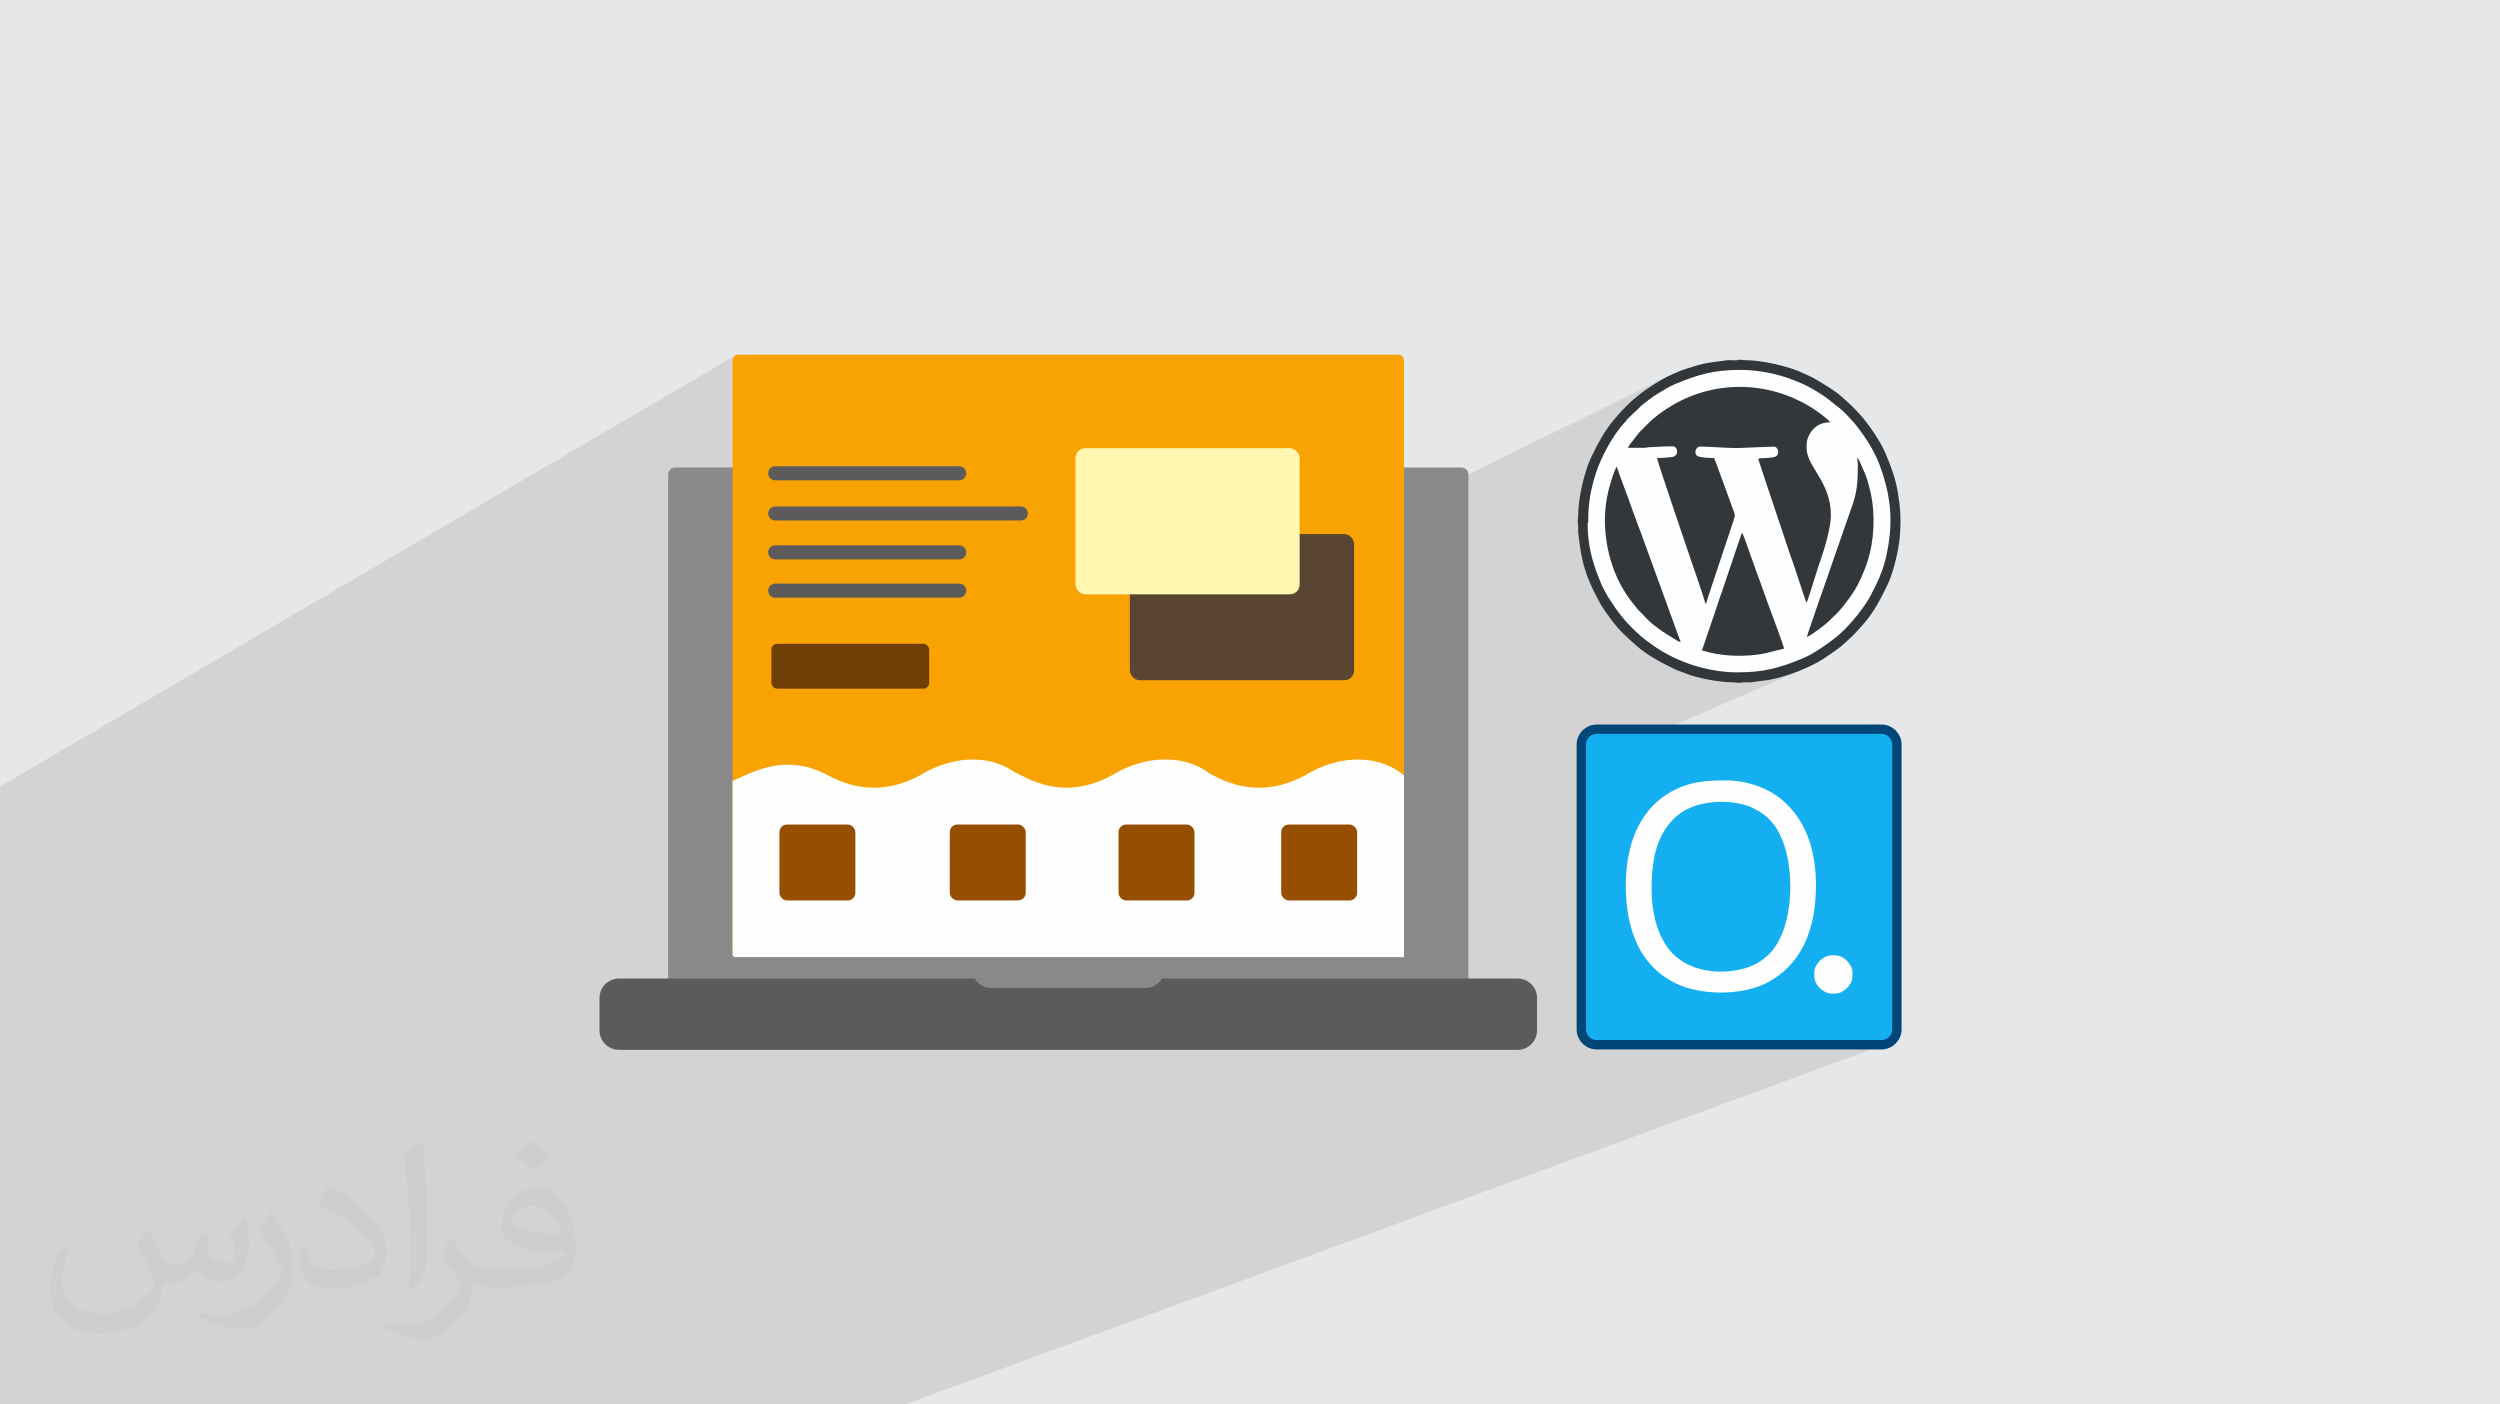
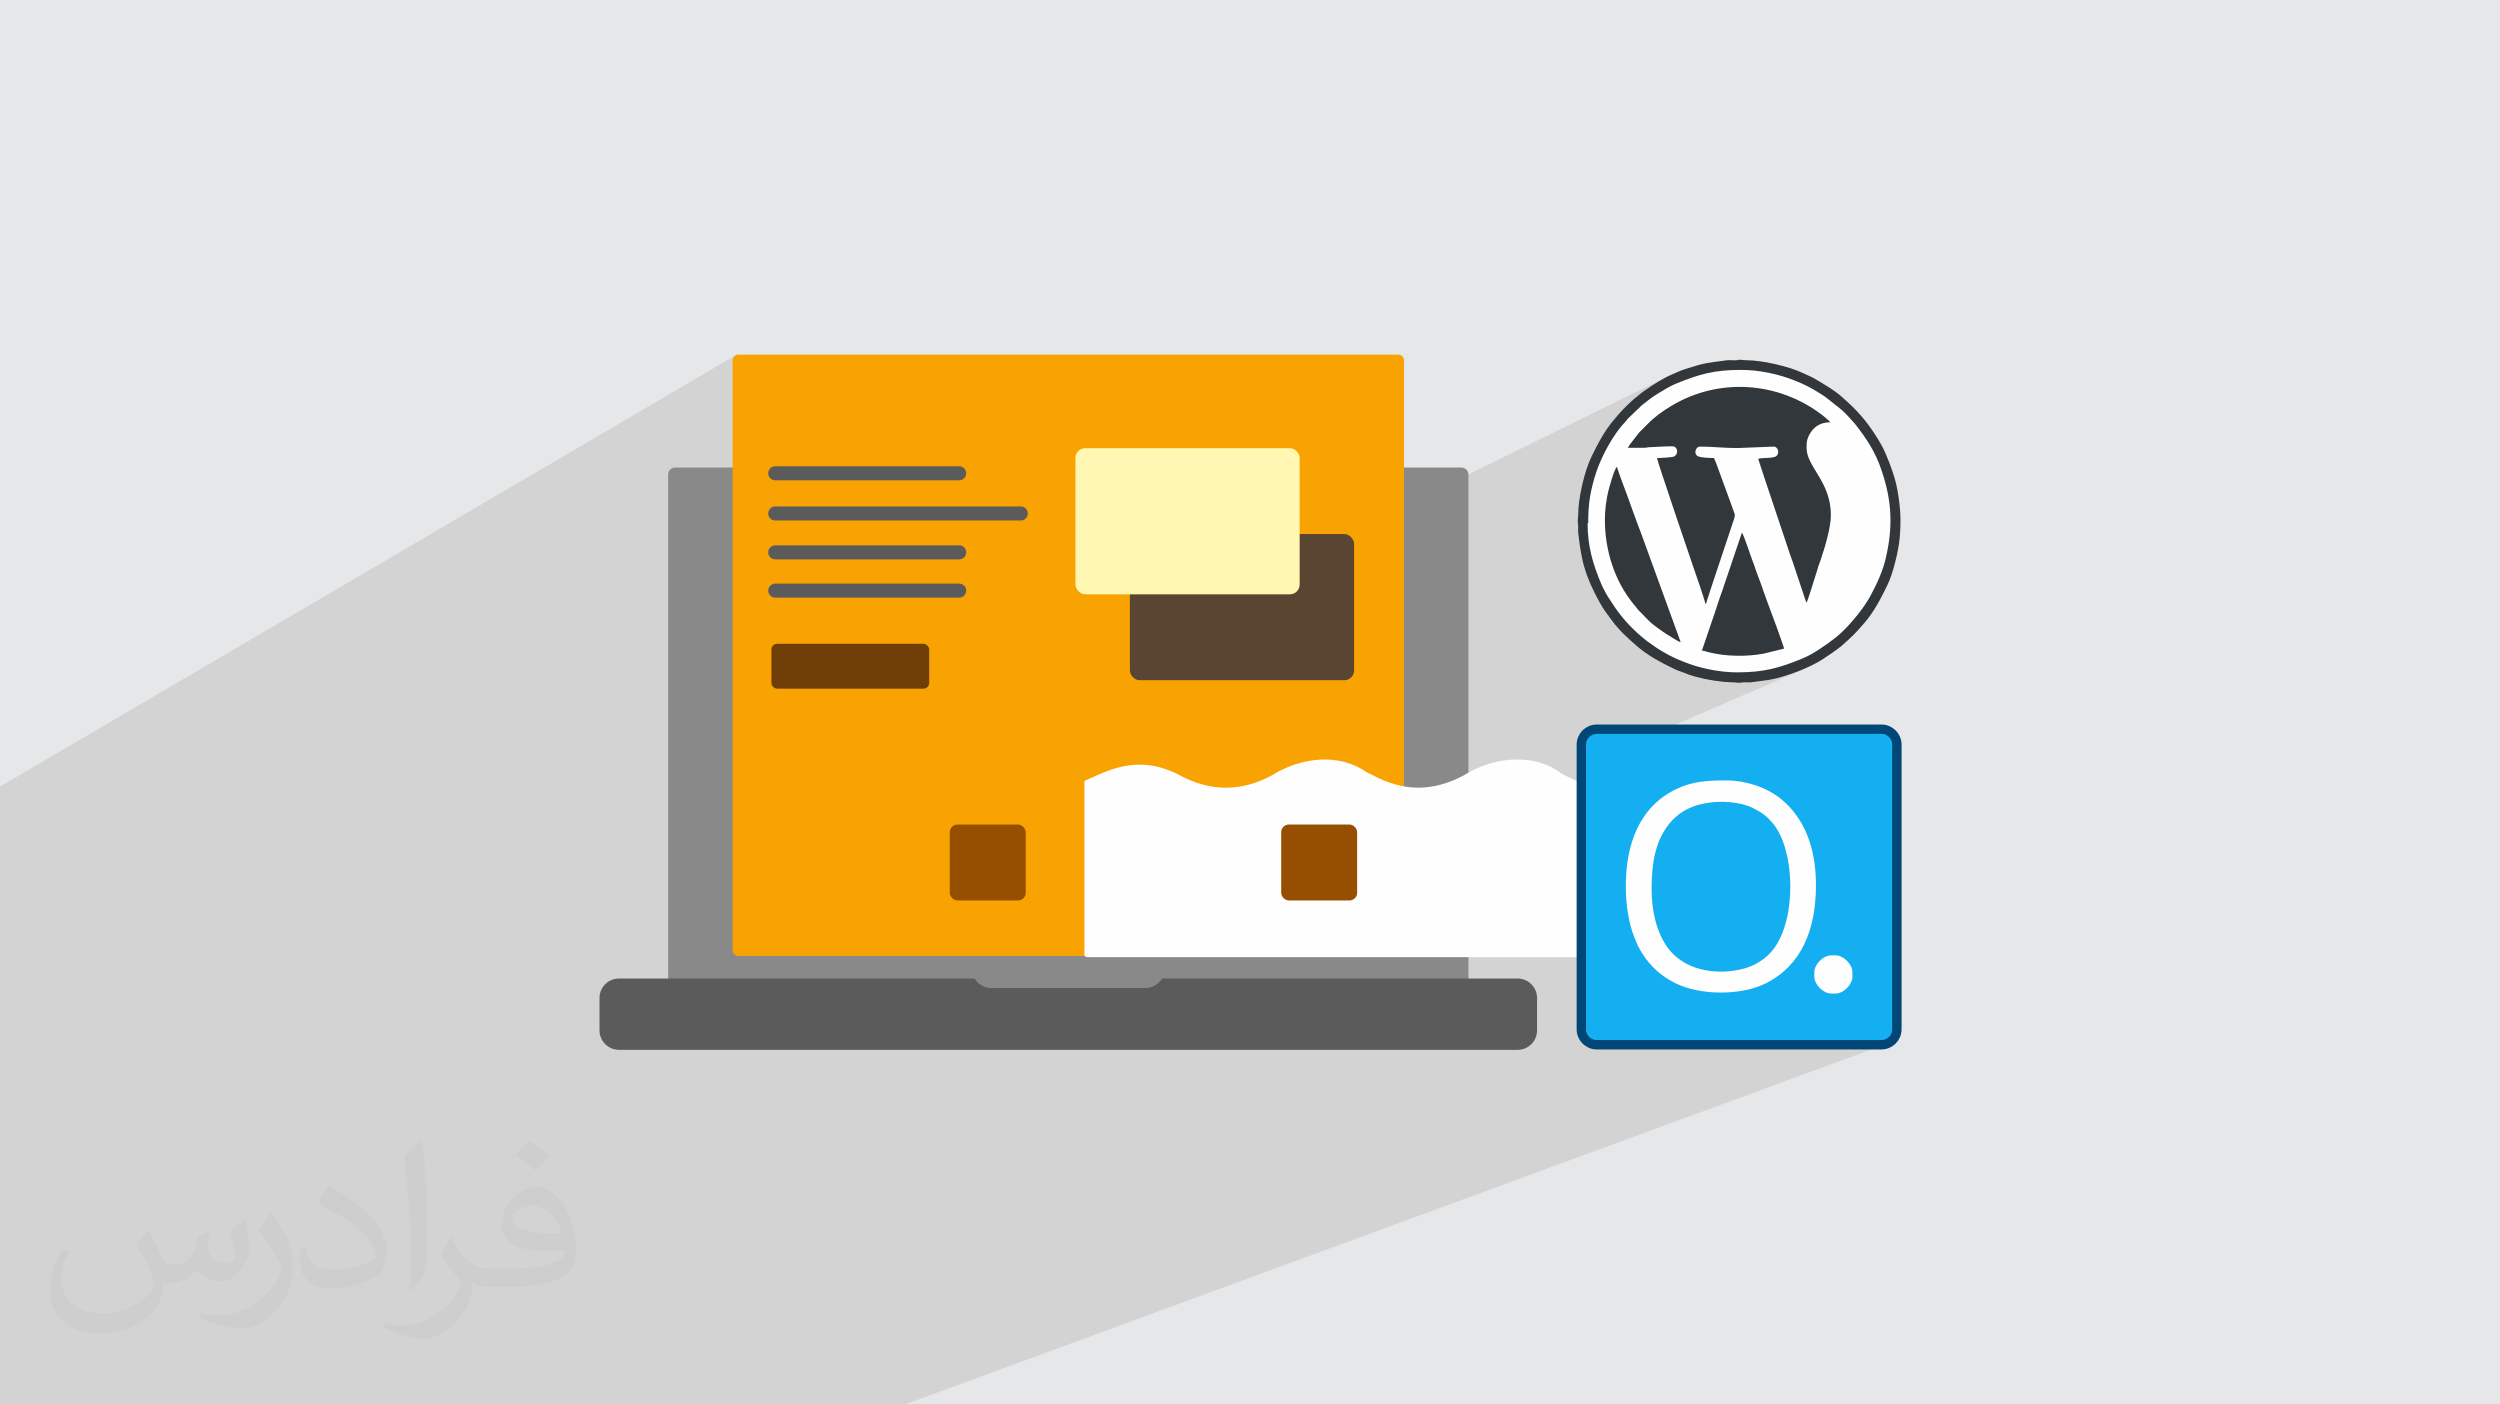
<svg xmlns="http://www.w3.org/2000/svg" xml:space="preserve" width="94.192mm" height="52.917mm" version="1.1" style="shape-rendering:geometricPrecision; text-rendering:geometricPrecision; image-rendering:optimizeQuality; fill-rule:evenodd; clip-rule:evenodd" viewBox="0 0 9404.92 5283.66">
  <defs>
    <style type="text/css">
   
    .str1 {stroke:#004677;stroke-width:35.23;stroke-miterlimit:22.926}
    .str0 {stroke:#5B5B5B;stroke-width:52.84;stroke-linecap:round;stroke-linejoin:round;stroke-miterlimit:22.926}
    .fil10 {fill:none}
    .fil6 {fill:#FEFEFE}
    .fil3 {fill:#898989}
    .fil5 {fill:#5B5B5B}
    .fil9 {fill:#FFF7B2}
    .fil12 {fill:#13AFF0}
    .fil14 {fill:#32373C}
    .fil8 {fill:#594532}
    .fil11 {fill:#703F07}
    .fil7 {fill:#964F00}
    .fil0 {fill:#E6E7E8}
    .fil4 {fill:#F9A302}
    .fil13 {fill:#FEFEFE}
    .fil2 {fill:#373435;fill-opacity:0.031}
    .fil1 {fill:#2B2A29;fill-opacity:0.102}
   
  </style>
  </defs>
  <g id="Layer_x0020_1">
    <polygon class="fil0" points="-0,0 9404.92,0 9404.92,5283.66 -0,5283.66 " />
    <polygon class="fil1" points="6797.49,2397.12 6710.4,2435.28 6710.98,2437.31 6711.58,2440.08 6509.53,2528.57 6509.84,2528.59 6522.68,2529.12 6535.36,2529.3 6553.86,2529.11 6571.43,2528.52 6588.19,2527.54 6604.22,2526.17 6619.66,2524.39 6634.6,2522.21 6649.13,2519.63 6663.39,2516.63 6677.46,2513.23 6691.46,2509.4 6705.5,2505.16 6719.67,2500.48 6734.09,2495.39 6748.85,2489.87 6764.08,2483.92 6779.87,2477.53 6788.33,2473.85 6632.9,2541.48 6656.96,2537.18 6685.37,2530.63 6713.23,2522.72 6740.5,2513.48 6767.15,2502.98 6634.67,2560.51 6654.3,2557.94 6666.38,2555.61 6679,2552.78 6692.08,2549.46 6705.52,2545.71 6719.21,2541.55 6733.06,2537.02 6746.98,2532.15 6760.86,2526.96 6774.62,2521.52 6788.15,2515.84 5948.91,2879.47 5948.91,3118.97 6317.11,2963.39 6328.63,2958.68 6340.07,2954.54 6351.46,2950.92 6362.84,2947.81 6374.22,2945.15 6385.65,2942.91 6397.18,2941.07 6408.81,2939.57 6420.59,2938.39 6432.54,2937.49 6444.72,2936.83 6457.14,2936.38 6469.86,2936.11 6482.87,2935.98 6496.24,2935.94 6509.49,2936.23 6522.89,2937.11 6536.42,2938.57 6550.02,2940.61 6563.64,2943.19 6577.22,2946.34 6590.73,2950.02 6604.1,2954.24 6617.29,2958.97 6630.26,2964.23 6642.94,2969.99 6655.3,2976.24 6667.29,2982.99 6678.85,2990.22 6689.93,2997.91 6700.49,3006.07 6708.67,3013.02 6716.59,3020.19 6724.24,3027.58 6731.62,3035.18 6738.72,3043.02 6745.56,3051.07 6752.13,3059.33 6758.43,3067.81 6764.47,3076.49 6770.24,3085.39 6775.74,3094.5 6780.98,3103.8 6785.97,3113.32 6790.68,3123.03 6795.13,3132.96 6799.33,3143.07 6803.26,3153.38 6806.92,3163.88 6810.34,3174.58 6813.5,3185.47 6816.4,3196.55 6819.05,3207.81 6821.43,3219.27 6823.57,3230.9 6825.45,3242.72 6827.07,3254.71 6828.44,3266.88 6829.57,3279.24 6830.44,3291.76 6831.06,3304.46 6831.44,3317.32 6831.56,3330.36 6831.4,3345.85 6830.92,3361.16 6830.11,3376.27 6828.98,3391.17 6827.5,3405.86 6825.7,3420.33 6823.54,3434.58 6821.03,3448.6 6818.18,3462.39 6814.95,3475.93 6811.37,3489.22 6807.41,3502.25 6803.08,3515.02 6798.38,3527.52 6793.29,3539.74 6787.8,3551.69 6781.93,3563.35 6775.65,3574.7 6768.98,3585.76 6761.89,3596.51 6754.39,3606.94 6746.48,3617.05 6738.14,3626.83 6729.36,3636.28 6720.17,3645.39 6710.52,3654.15 6700.45,3662.56 6697.67,3664.67 6866.26,3599.75 6877.37,3595.53 6888.52,3594.02 6905.68,3594.02 6916.83,3595.53 6927.93,3599.75 6938.55,3606.24 6948.24,3614.58 6956.55,3624.3 6963.03,3634.98 6967.24,3646.16 6968.75,3657.41 6968.75,3674.26 6967.24,3685.51 6963.03,3696.69 6956.55,3707.36 6948.24,3717.08 6938.55,3725.42 6927.93,3731.91 6916.83,3736.13 6403.54,3930.35 7077.99,3930.34 7089.69,3929.16 7100.59,3925.78 3403.83,5283.66 2826.96,5283.66 2735.63,5283.66 2699.45,5283.66 2524.75,5283.66 2522.03,5283.66 2513.32,5283.66 2499.42,5283.66 2493.47,5283.66 2492.8,5283.66 2339.98,5283.66 2330.63,5283.66 2294.8,5283.66 2283.38,5283.66 2187.49,5283.66 1951.91,5283.66 1883.63,5283.66 1879.42,5283.66 1718.74,5283.66 1493.89,5283.66 1209.57,5283.66 1187.02,5283.66 1183.54,5283.66 960.24,5283.66 652.99,5283.66 623.51,5283.66 -0,5283.66 -0,5127.1 -0,5020.67 -0,5012.85 -0,4979.42 -0,4926.95 -0,4895.28 -0,4884.14 -0,4870.47 -0,4868.21 -0,4850.77 -0,4819.44 -0,4803.52 -0,4779.07 -0,4747.77 -0,4728.8 -0,4598.79 -0,4596.35 -0,4546.64 -0,4456.82 -0,4336.83 -0,4323.18 -0,4087.97 -0,3970.06 -0,3954.92 -0,3949.99 -0,3855.04 -0,3851.61 -0,3784.34 -0,3726.43 -0,3662.19 -0,3538.06 -0,3409.79 -0,3219.03 -0,3205.67 -0,2969.39 -0,2959.12 2765.36,1337.84 2762.17,1340.45 2759.54,1343.61 2757.57,1347.21 2756.32,1351.17 2755.88,1355.42 2755.88,1870.15 2916.41,1780.46 3608.44,1780.46 3328.1,1931.65 3611.58,1931.65 4068.2,1688.9 4075.08,1686.76 4082.45,1686.01 4852.59,1686.01 4859.96,1686.76 4866.84,1688.9 4873.06,1692.29 4878.49,1696.77 4882.99,1702.2 4886.37,1708.43 4888.52,1715.3 4889.27,1722.67 4889.27,2096.99 6272.29,1416.81 6264.41,1420.9 6256.09,1425.43 6247.45,1430.34 6238.59,1435.58 6229.61,1441.06 6220.6,1446.72 6211.68,1452.5 6202.92,1458.32 6194.45,1464.13 6186.35,1469.86 6178.74,1475.45 6171.7,1480.81 6165.33,1485.9 6159.74,1490.63 6158.19,1491.82 6156.79,1492.94 6155.49,1494 6154.24,1495.04 6152.99,1496.08 6151.7,1497.14 6150.3,1498.25 6149.11,1499.17 6284.14,1432.89 6258.82,1445.85 6234.24,1459.99 6210.43,1475.26 6187.41,1491.62 6165.24,1509.06 6159.28,1514.22 6286.42,1451.92 6277.74,1456.49 6269.35,1461.18 6261.17,1465.98 6253.1,1470.85 6245.04,1475.78 6236.86,1480.73 6229.06,1485.47 6221.36,1490.55 6213.72,1495.93 6206.16,1501.52 6198.65,1507.27 6191.18,1513.1 6183.73,1518.97 6176.29,1524.79 6163.83,1536.74 6537.53,1354.06 6535.34,1355.16 6163.78,1536.79 6122.31,1576.55 6121.21,1578.06 6120.33,1579.35 6119.59,1580.47 6118.88,1581.52 6118.12,1582.56 6117.21,1583.68 6116.07,1584.96 6114.61,1586.47 6106.35,1595.37 6098.09,1605.09 6089.89,1615.52 6083.64,1624.04 6321.67,1508.2 6339.08,1499.89 6356.7,1492.31 6374.5,1485.44 6392.46,1479.29 6410.57,1473.85 6428.81,1469.13 6447.15,1465.1 6465.57,1461.78 6484.07,1459.16 6502.62,1457.24 6521.2,1456.02 6539.78,1455.49 6558.36,1455.65 6576.91,1456.49 6595.42,1458.02 6613.87,1460.23 6632.23,1463.11 6650.49,1466.68 6668.63,1470.92 6686.63,1475.83 6704.47,1481.41 6722.13,1487.64 6739.6,1494.54 6756.85,1502.1 6773.86,1510.31 6790.63,1519.18 6807.11,1528.7 6823.31,1538.87 6839.2,1549.67 6854.75,1561.13 6857.8,1563.62 6861.74,1566.83 6866.25,1570.52 6871.01,1574.49 6875.65,1578.5 6879.85,1582.35 6883.28,1585.81 6885.6,1588.66 6815.6,1621.65 6811.86,1626.62 6805.2,1638.24 6802.28,1644.79 6800.1,1650.6 6798.53,1655.93 6797.48,1661.1 6796.84,1666.36 6796.51,1672.01 6796.39,1678.33 6796.37,1685.61 6797.4,1698.68 6800.29,1711.53 6804.81,1724.29 6810.66,1737.09 6817.58,1750.04 6825.3,1763.27 6833.55,1776.9 6840.65,1788.68 6986.95,1720.84 6994.66,1732.98 6995.44,1734.58 6996.14,1736.11 6996.79,1737.58 6997.41,1739.03 6998.04,1740.49 6998.68,1741.95 6999.38,1743.48 7000.16,1745.09 7004.88,1755.9 7009.14,1765.53 7013.05,1774.43 7016.68,1783.08 7020.1,1791.94 7023.39,1801.47 7026.63,1812.14 7029.9,1824.4 7031.91,1831.79 7033.82,1839.11 7035.63,1846.4 7037.34,1853.71 7038.93,1861.07 7040.43,1868.53 7041.83,1876.11 7043.12,1883.86 7045.14,1900.82 7046.67,1917.81 7047.69,1934.81 7048.21,1951.81 7048.2,1968.78 7047.68,1985.7 7046.62,2002.57 7045.03,2019.34 7042.91,2036.01 7040.23,2052.56 7037,2068.97 7033.19,2085.21 7028.83,2101.28 7023.9,2117.15 7018.37,2132.8 7012.26,2148.21 7007.99,2158.61 7003.81,2168.39 6999.67,2177.61 6995.56,2186.36 6991.43,2194.7 6987.24,2202.71 6982.96,2210.45 6978.54,2218 6973.96,2225.45 6969.18,2232.84 6964.15,2240.27 6958.84,2247.8 6953.21,2255.5 6947.23,2263.44 6940.87,2271.72 6934.07,2280.38 6927.55,2288.57 6921.17,2295.93 6914.88,2302.68 6908.59,2309.01 6902.26,2315.15 6895.81,2321.27 6889.18,2327.6 6882.3,2334.35 6875.08,2341.34 6865.48,2349.57 6854.19,2358.56 6841.95,2367.8 6829.45,2376.77 6817.4,2384.99 6806.51,2391.94 " />
    <path class="fil2" d="M558.52 4627.69c17.95,27.21 29.6,53.36 40.96,82.43 8.45,16.91 12.93,48.09 52.57,48.09 11.61,0 28.28,-3.42 43.06,-11.61 16.63,-8.73 29.32,-21.94 35.94,-42l15.85 -53.36 38.57 -19.02 2.64 2.64c-5.27,20.09 -6.59,39.36 -6.59,54.43 0,44.63 38.57,61.56 69.22,61.56 17.95,0 34.09,-8.73 34.09,-25.11 0,-21.13 -8.98,-57.06 -20.62,-89.29 17.95,-17.95 35.94,-35.94 56.53,-50.47l3.17 1.6c8.98,38.04 14,75.56 14,100.66 0,24.57 -10.83,51.79 -19.81,69.49 -18.49,34.87 -51.25,62.62 -90.87,62.62 -30.1,0 -63.65,-15.07 -86.66,-43.06l-1.32 0c-21.66,26.96 -55.22,51.25 -108.86,51.25l-16.63 0c-2.64,35.41 -10.29,60.49 -21.94,82.95 -31.95,62.34 -126.81,106.47 -216.1,106.47 -124.17,0 -186.51,-71.59 -186.51,-166.96 0,-58.91 19.27,-113.6 48.88,-152.42l24.29 10.04c-18.49,35.41 -30.91,68.68 -30.91,101.45 0,89.29 72.66,131.83 156.4,131.83 77.68,0 173.83,-49.41 191.28,-106.72 -6.59,-62.62 -30.1,-91.93 -66.04,-148.99 10.83,-19.02 24.83,-38.04 42.28,-58.38l3.17 0 0 0 0 0 -0.02 -0.09zm1432.13 -336.04c26.15,16.39 51.79,35.66 76.87,57.85 -14,19.81 -31.45,37.79 -53.11,53.64 -25.11,-20.34 -50.19,-37.79 -75.84,-56.27 17.42,-19.55 34.62,-38.29 52.04,-55.22l0 0 0 0 0 0 0 0 0 0 0.03 0zm13.47 244.11c-42.28,0 -76.87,27.75 -76.87,48.34 0,44.13 84.53,57.85 185.72,57.31 -12.68,-51.79 -57.06,-105.68 -108.86,-105.68l0.01 0.03zm-94.86 236.19c54.96,0 103.04,-1.6 139.74,-10.83 40.96,-10.29 75.56,-30.91 75.56,-45.17 0,-3.7 0,-8.19 -1.32,-11.89 -22.98,2.11 -49.41,2.11 -72.38,2.11 -74.49,0 -131.55,-16.91 -154.02,-58.66 -5.55,-11.61 -9.51,-24.57 -9.51,-39.36 0,-40.43 17.42,-79.79 48.09,-107 25.61,-22.45 53.89,-36.44 82.67,-36.44 52.04,0 93.51,41.75 122.57,107.54 15.85,35.94 26.68,77.4 26.68,129.72 0,34.87 -9.51,64.19 -31.17,85.85 -40.43,39.11 -114.92,53.89 -229.04,53.89l-51.79 0 0 0 -13.47 0c-28.28,0 -48.62,-5.02 -64.72,-17.42l-2.64 0c0.79,6.59 1.32,12.93 1.32,19.02 0,25.61 -8.45,58.38 -25.61,84.53 -50.72,75.3 -105.68,108.04 -153.24,108.04 -48.09,0 -107,-18.49 -160.11,-42.54l9.51 -18.49c17.17,7.13 40.96,11.89 73.7,11.89 85.85,0 198.66,-82.43 212.66,-163 -3.17,-6.59 -8.98,-15.32 -17.17,-24.57 -25.11,-29.85 -40.96,-54.68 -55.75,-80.83 12.68,-25.11 24.29,-45.17 35.13,-63.4l4.49 -0.53c36.72,74.77 69.99,117.55 144.23,117.55l11.61 0 0 0 53.89 0 0 0 0 0 0 0 0 0 0 0 0.09 0.01zm-371.98 79c6.34,-34.34 6.87,-72.91 6.87,-108.86l0 -53.36c0,-99.6 -12.68,-244.36 -22.98,-338.68 17.95,-19.27 43.06,-42 62.87,-57.31l5.81 1.6c13.47,118.62 16.63,256 16.63,383.06 0,33.3 -1.32,65.79 -4.49,89.55 -1.85,30.1 -19.27,52.83 -56.53,87.7l-8.19 -3.7zm-382.8 -157.19c1.85,46.77 24.83,83.49 105.15,83.49 49.93,0 92.19,-12.93 138.96,-35.13 8.45,-3.7 12.93,-8.73 12.93,-12.93 0,-29.32 -22.45,-68.15 -60.23,-103.55 -36.72,-33.3 -85.34,-62.62 -130.76,-82.18 -15.6,-6.59 -20.62,-13.47 -20.62,-20.09 0,-13.47 17.95,-41.75 32.77,-62.09l5.02 -0.53c52.04,27.21 110.17,67.64 153.24,112.53 39.11,41.47 63.4,83.49 63.4,129.19 0,33.81 -10.29,65.51 -26.96,95.11 -57.06,28.79 -117.83,50.72 -178.06,50.72 -73.17,0 -123.1,-34.34 -123.1,-114.92 0,-8.73 0,-22.19 3.17,-39.64l25.11 0 0 0 0 0 0 0 0 0 0 0 -0.02 0zm-132.37 -132.9l45.45 73.45c16.63,27.21 32.23,56.81 32.23,103.55l0 59.7c0,48.34 -30.91,100.13 -80.83,151.38 -39.11,34.62 -73.7,49.41 -105.68,49.41 -47.55,0 -101.98,-14.79 -164.85,-41.75l7.13 -18.49c19.81,5.27 42.79,9.77 71.06,9.77 90.36,-0.53 182.8,-66.57 225.08,-147.15 5.02,-9.26 6.87,-17.95 6.87,-24.04 0,-9.26 -5.02,-19.55 -8.98,-28.79 -22.98,-43.31 -48.62,-82.95 -76.87,-119.68 14.79,-23.25 29.6,-45.7 45.7,-67.9l3.7 0.53 0 0 0 0 0 0 0 0 0 0 -0.02 0.01z" />
    <g id="_2413897242560">
      <g>
        <path class="fil3" d="M2539.74 1758.88l2957.91 0c14.59,0 26.53,11.94 26.53,26.52l0 2031.42c0,14.59 -11.94,26.52 -26.53,26.52l-2957.91 0c-14.6,0 -26.2,-11.93 -26.2,-26.52l0 -2031.42c0,-14.58 11.6,-26.52 26.2,-26.52z" />
        <path class="fil4" d="M2777.43 1334.19l2482.88 0c11.93,0 21.55,9.63 21.55,21.23l0 2219.33c0,11.93 -9.62,21.56 -21.55,21.56l-2482.88 0c-11.94,0 -21.55,-9.63 -21.55,-21.56l0 -2219.33c0,-11.6 9.61,-21.23 21.55,-21.23z" />
        <path class="fil5" d="M2328.67 3681.2l1338.02 0c12.93,21.55 36.15,35.82 62.68,35.82l578.98 0c26.86,0 50.07,-14.27 63,-35.82l1338.02 0c40.13,0 72.96,32.82 72.96,72.95l0 122.36c0,40.12 -32.83,72.95 -72.96,72.95l-3380.71 0c-40.46,0 -73.29,-32.83 -73.29,-72.95l0 -122.36c0,-40.13 32.83,-72.95 73.29,-72.95z" />
-         <path class="fil6" d="M4091.07 3600.67l-596.95 0 -4.89 0 -721.87 0c-6.37,0 -11.48,-3.63 -11.48,-8.15l0 -654.8c83.25,-35.61 198.41,-105.6 358.57,-21.14 113.69,61.34 229.31,63.54 347.08,0 108.03,-67.75 251.9,-84.96 355.33,-11.8 8,3.54 16.11,7.47 24.33,11.8 56.48,30.47 113.46,46.35 170.92,46.82 56.59,-0.4 113.69,-15.74 171.29,-46.82 60.23,-37.77 131.59,-59.83 200.89,-59.29 60.13,-0.44 118.93,15.97 167.81,53.73 3.63,1.79 7.28,3.61 10.97,5.56 113.68,61.34 229.3,63.54 347.08,0 112.27,-70.42 263.29,-86.26 367.38,-2.76l4.31 2.27 0 684.57 -464.04 0 -4.87 0 -596.96 0 -124.92 0z" />
-         <rect class="fil7" x="2932.18" y="3101.8" width="285.7" height="285.7" rx="28.79" ry="28.79" />
+         <path class="fil6" d="M4091.07 3600.67c-6.37,0 -11.48,-3.63 -11.48,-8.15l0 -654.8c83.25,-35.61 198.41,-105.6 358.57,-21.14 113.69,61.34 229.31,63.54 347.08,0 108.03,-67.75 251.9,-84.96 355.33,-11.8 8,3.54 16.11,7.47 24.33,11.8 56.48,30.47 113.46,46.35 170.92,46.82 56.59,-0.4 113.69,-15.74 171.29,-46.82 60.23,-37.77 131.59,-59.83 200.89,-59.29 60.13,-0.44 118.93,15.97 167.81,53.73 3.63,1.79 7.28,3.61 10.97,5.56 113.68,61.34 229.3,63.54 347.08,0 112.27,-70.42 263.29,-86.26 367.38,-2.76l4.31 2.27 0 684.57 -464.04 0 -4.87 0 -596.96 0 -124.92 0z" />
        <rect class="fil7" x="3572.97" y="3101.8" width="285.7" height="285.7" rx="28.79" ry="28.79" />
-         <rect class="fil7" x="4207.86" y="3101.8" width="285.7" height="285.7" rx="28.79" ry="28.79" />
        <rect class="fil7" x="4819.84" y="3101.8" width="285.7" height="285.7" rx="28.79" ry="28.79" />
        <rect class="fil8" x="4250.58" y="2009.24" width="843.48" height="549.74" rx="36.67" ry="36.67" />
        <rect class="fil9" x="4045.78" y="1686.01" width="843.48" height="549.74" rx="36.67" ry="36.67" />
        <line class="fil10 str0" x1="2916.41" y1="1780.46" x2="3608.44" y2="1780.46" />
        <line class="fil10 str0" x1="2916.41" y1="1931.65" x2="3840.17" y2="1931.65" />
        <line class="fil10 str0" x1="2916.41" y1="2077.94" x2="3608.44" y2="2077.94" />
        <line class="fil10 str0" x1="2916.41" y1="2221.92" x2="3608.44" y2="2221.92" />
        <rect class="fil11" x="2902.01" y="2421.9" width="593.62" height="168.82" rx="21.6" ry="21.6" />
      </g>
      <g>
        <g>
          <path class="fil12 str1" d="M6006.97 2743.23l1071.03 0c32.05,-0.01 58.04,25.98 58.04,58.04l0 1071.03c0,32.05 -25.99,58.04 -58.04,58.04l-1071.03 0.02c-32.05,-0.02 -58.04,-26.01 -58.04,-58.06l-0.01 -1071.02c0.01,-32.07 26,-58.06 58.05,-58.06z" />
          <path class="fil13" d="M6213.29 3345.07c0,-101.07 14.69,-177.93 62.47,-241.3 18.99,-25.12 49.01,-50.84 79.93,-63.7 25.11,-10.41 26.95,-11.32 54.51,-17.15 57.26,-12.55 136.57,-7.04 183.12,16.24 35.22,17.45 55.43,32.16 79.31,62.17 80.54,102.28 86.05,352.78 0.62,467.3 -19.91,26.34 -46.55,48.08 -78.7,62.77 -17.15,7.97 -34.91,13.17 -54.51,17.15 -93.71,18.99 -203.34,-0.92 -263.36,-79.62 -45.32,-59.72 -63.38,-143.01 -63.38,-223.85zm-97.09 -12.56c0,69.51 10.1,138.73 32.77,195.37l13.78 32.46c32.16,61.25 75.65,106.26 138.73,137.8 93.4,47.16 247.73,48.08 341.74,0.92 134.44,-67.68 188.33,-202.41 188.33,-368.7 0,-139.94 -42.27,-251.41 -131.07,-324.29 -54.82,-44.71 -134.13,-70.13 -204.25,-70.13 -72.27,0 -128.31,2.77 -190.77,32.77 -140.57,67.99 -189.26,210.99 -189.26,363.8z" />
          <path class="fil13" d="M6825.44 3657.41l0 16.84c0,29.7 33.69,63.38 63.08,63.38l17.15 0c29.4,0 63.07,-33.69 63.07,-63.38l0 -16.84c0,-29.71 -33.68,-63.39 -63.07,-63.39l-17.15 0c-29.4,0 -63.08,33.69 -63.08,63.39z" />
        </g>
        <g>
          <circle class="fil13" cx="6538.66" cy="1962.05" r="587.06" />
          <path class="fil14" d="M6121.21 1684.5l64.97 0c9.92,0 11.01,-2.2 19.83,-2.2 30.84,-1.11 55.07,-3.3 85.92,-3.3 19.82,0 24.22,29.73 5.5,38.55 -8.83,3.3 -49.57,5.5 -63.87,5.5 0,8.81 128.85,387.7 136.57,409.73 4.39,12.12 45.15,129.97 45.15,137.67l3.3 0c1.09,-7.7 18.72,-57.27 22.02,-69.39l80.41 -241.21c9.91,-29.73 5.5,-19.82 -9.92,-67.18l-49.56 -135.48c-4.4,-11 -8.81,-24.22 -13.22,-34.14 -13.2,0 -53.97,-1.11 -62.77,-7.71 -15.42,-11 -4.4,-35.25 8.83,-35.25 47.36,0 90.31,5.5 142.08,5.5l136.57 -5.5c16.51,0 24.22,27.54 6.6,37.44 -5.5,3.3 -15.42,3.3 -20.92,4.41 -16.52,2.2 -42.96,0 -44.06,5.5 0,1.11 23.12,69.39 25.34,77.1l77.09 230.2c8.83,25.34 16.52,51.78 26.44,77.1l51.77 155.29c4.4,-3.3 11.01,-29.73 14.31,-37.45l25.35 -80.4c4.39,-14.32 7.7,-26.43 13.2,-39.65 15.42,-45.15 39.65,-123.36 39.65,-171.82 0,-125.57 -91.42,-181.74 -91.42,-252.22 0,-20.93 0,-28.65 8.83,-47.37 16.52,-33.05 42.95,-49.57 80.4,-49.57 -4.4,-6.6 -24.22,-22.03 -30.84,-27.54 -164.11,-125.56 -387.7,-142.08 -567.24,-34.15 -33.05,19.83 -63.87,41.86 -90.31,69.39l-29.74 29.73c-3.3,4.41 -5.5,6.6 -8.81,11.01l-26.43 34.15c-3.3,4.4 -6.6,8.81 -7.71,14.31l-3.3 -1.1 0.01 0.02 -0.01 0 0 0z" />
          <path class="fil14" d="M5974.71 1967.56c0,-75.99 8.83,-125.57 30.85,-192.75 19.82,-59.47 64.98,-143.18 109.04,-188.34 4.4,-4.4 4.4,-5.5 7.7,-9.91l53.98 -51.76c19.82,-15.43 39.65,-31.95 60.57,-44.06 22.03,-13.22 41.86,-26.42 68.3,-37.44 85.91,-35.25 143.17,-51.77 244.51,-51.77 67.18,0 142.09,15.43 203.77,40.76 34.15,13.22 61.68,27.54 92.52,47.37 8.82,5.49 14.32,8.81 22.03,14.31l58.37 46.27c15.44,13.21 29.74,29.73 42.96,44.05 3.3,4.4 5.5,5.5 8.81,9.91 45.15,57.27 78.2,107.95 101.33,178.44 37.44,111.24 41.86,205.96 16.52,319.41 -11.01,52.87 -34.15,102.43 -59.48,149.8 -25.33,46.26 -70.48,101.32 -109.04,137.66l-18.72 16.53c-38.54,29.73 -83.7,62.77 -128.86,81.51 -85.91,35.25 -143.19,51.77 -244.51,51.77 -67.18,0 -142.09,-15.42 -203.77,-40.75 -50.67,-19.82 -91.42,-44.06 -134.38,-75.99 -37.44,-28.65 -77.09,-67.18 -105.73,-105.73 -5.5,-6.61 -9.91,-13.22 -15.42,-20.92l-27.54 -41.86c-8.81,-15.42 -17.63,-30.84 -24.22,-46.26 -31.95,-76 -51.78,-142.09 -51.78,-230.21l2.2 0 0 -0.02 0 0zm559.52 -612.4c-6.59,1.11 -26.42,-1.1 -36.34,0 -79.3,11.01 -78.19,7.72 -157.51,33.05 -20.92,6.61 -35.25,14.31 -53.97,22.03 -34.15,14.32 -99.13,56.17 -126.67,80.4 -4.4,3.3 -6.6,5.5 -11,8.82 -14.33,12.11 -26.44,24.23 -39.66,37.45 -13.22,13.22 -23.12,25.34 -35.24,39.65 -37.45,42.96 -62.78,92.52 -87.03,142.08 -26.42,53.98 -49.56,156.4 -49.56,215.89 0,13.21 -3.3,22.02 -1.1,35.25 2.2,11 0,24.22 1.1,35.25 6.6,50.67 4.4,44.05 15.43,99.13 2.2,11 4.4,19.83 7.7,29.73 13.22,46.27 34.15,90.32 57.28,132.17 15.42,27.54 27.54,42.95 46.26,68.28 27.55,37.45 58.38,64.98 93.62,95.82 42.96,37.45 92.53,62.78 142.08,87.02 16.53,7.71 36.35,13.21 53.98,20.93 8.82,3.3 19.83,5.5 29.74,8.82 35.25,9.91 95.81,19.82 133.27,19.82 13.2,0 22.03,3.3 35.25,1.11 11.02,-2.21 24.22,0 35.25,-1.11l67.19 -8.81c62.78,-11 153.11,-45.15 204.87,-79.29 18.73,-12.12 50.67,-34.15 67.18,-47.37 40.76,-36.35 49.56,-44.07 85.92,-85.92 37.45,-42.96 62.77,-92.52 87.02,-142.09 22.03,-44.05 42.95,-129.96 47.37,-180.63 5.49,-67.18 3.3,-107.95 -7.71,-174.03 -8.83,-50.66 -26.43,-98.02 -46.27,-144.28 -16.52,-39.66 -60.57,-105.75 -89.21,-137.68 -27.55,-31.95 -45.16,-47.37 -76,-74.9 -24.22,-22.03 -63.87,-45.15 -91.41,-61.68 -19.83,-12.12 -31.95,-16.52 -50.67,-25.34 -53.97,-26.43 -156.39,-49.57 -215.88,-49.57 -13.21,0 -23.12,-3.3 -30.84,-1.1 0,0 -1.11,0 -1.11,0l-2.2 1.1 -1.11 0.02 0.02 -0.02 -0.01 0z" />
          <path class="fil14" d="M6399.87 2446.69c8.81,1.11 22.03,5.5 30.85,7.71 63.87,15.43 139.88,16.52 204.86,4.41l75.99 -18.73c-1.1,-6.6 -6.6,-19.83 -8.8,-27.54 -19.83,-58.38 -48.48,-131.07 -69.39,-190.55 -6.61,-18.72 -12.12,-36.34 -19.83,-55.07 -7.71,-18.72 -12.1,-36.34 -19.82,-55.08 -4.41,-9.92 -34.15,-102.42 -40.76,-107.95l-74.89 221.38c-9.91,25.33 -26.43,80.41 -37.45,110.15 -6.61,18.72 -12.12,37.44 -18.72,55.07l-18.72 55.08 -3.32 1.1 0 0.02 0 -0.01z" />
          <path class="fil14" d="M6037.5 1955.46c0,114.54 36.34,230.2 107.95,317.2 3.3,4.41 6.59,7.71 9.91,12.12 4.4,5.51 5.5,7.71 11.01,13.22 12.11,11.01 30.83,33.05 45.15,45.16 8.8,6.6 15.42,13.22 25.32,19.82 28.65,20.93 40.75,27.55 69.39,45.16 4.41,3.3 9.92,5.5 16.52,7.71l-149.8 -411.94c-3.3,-7.71 -4.41,-13.21 -7.7,-19.83l-23.12 -62.77c-9.91,-30.84 -55.09,-147.59 -59.48,-165.22 -9.91,7.71 -28.64,78.2 -31.94,90.32 -7.71,31.94 -13.22,71.58 -13.22,110.13l0 -1.11 0 0.02 0 0z" />
-           <path class="fil14" d="M6989.13 1751.69c0,95.82 -8.82,116.74 -37.44,197.15 -17.62,50.66 -34.15,98.02 -51.77,148.69 -24.22,72.7 -52.87,149.79 -77.1,222.49 -4.4,13.22 -24.22,68.28 -25.32,77.09 20.92,-11 69.37,-46.27 84.81,-62.77 18.72,-18.72 34.14,-30.84 51.77,-53.97 37.45,-47.37 55.08,-74.9 78.19,-132.17 34.16,-81.52 42.95,-174.02 30.85,-264.35 -3.3,-20.92 -7.71,-39.65 -13.22,-59.46 -8.82,-35.26 -16.52,-48.48 -29.73,-79.31 -2.21,-4.41 -3.3,-7.7 -5.5,-12.11l-7.71 -12.13c0,13.22 2.2,17.63 2.2,30.85l0 0 -0.02 0 0.01 -0.01 -0.01 0z" />
        </g>
      </g>
    </g>
  </g>
</svg>